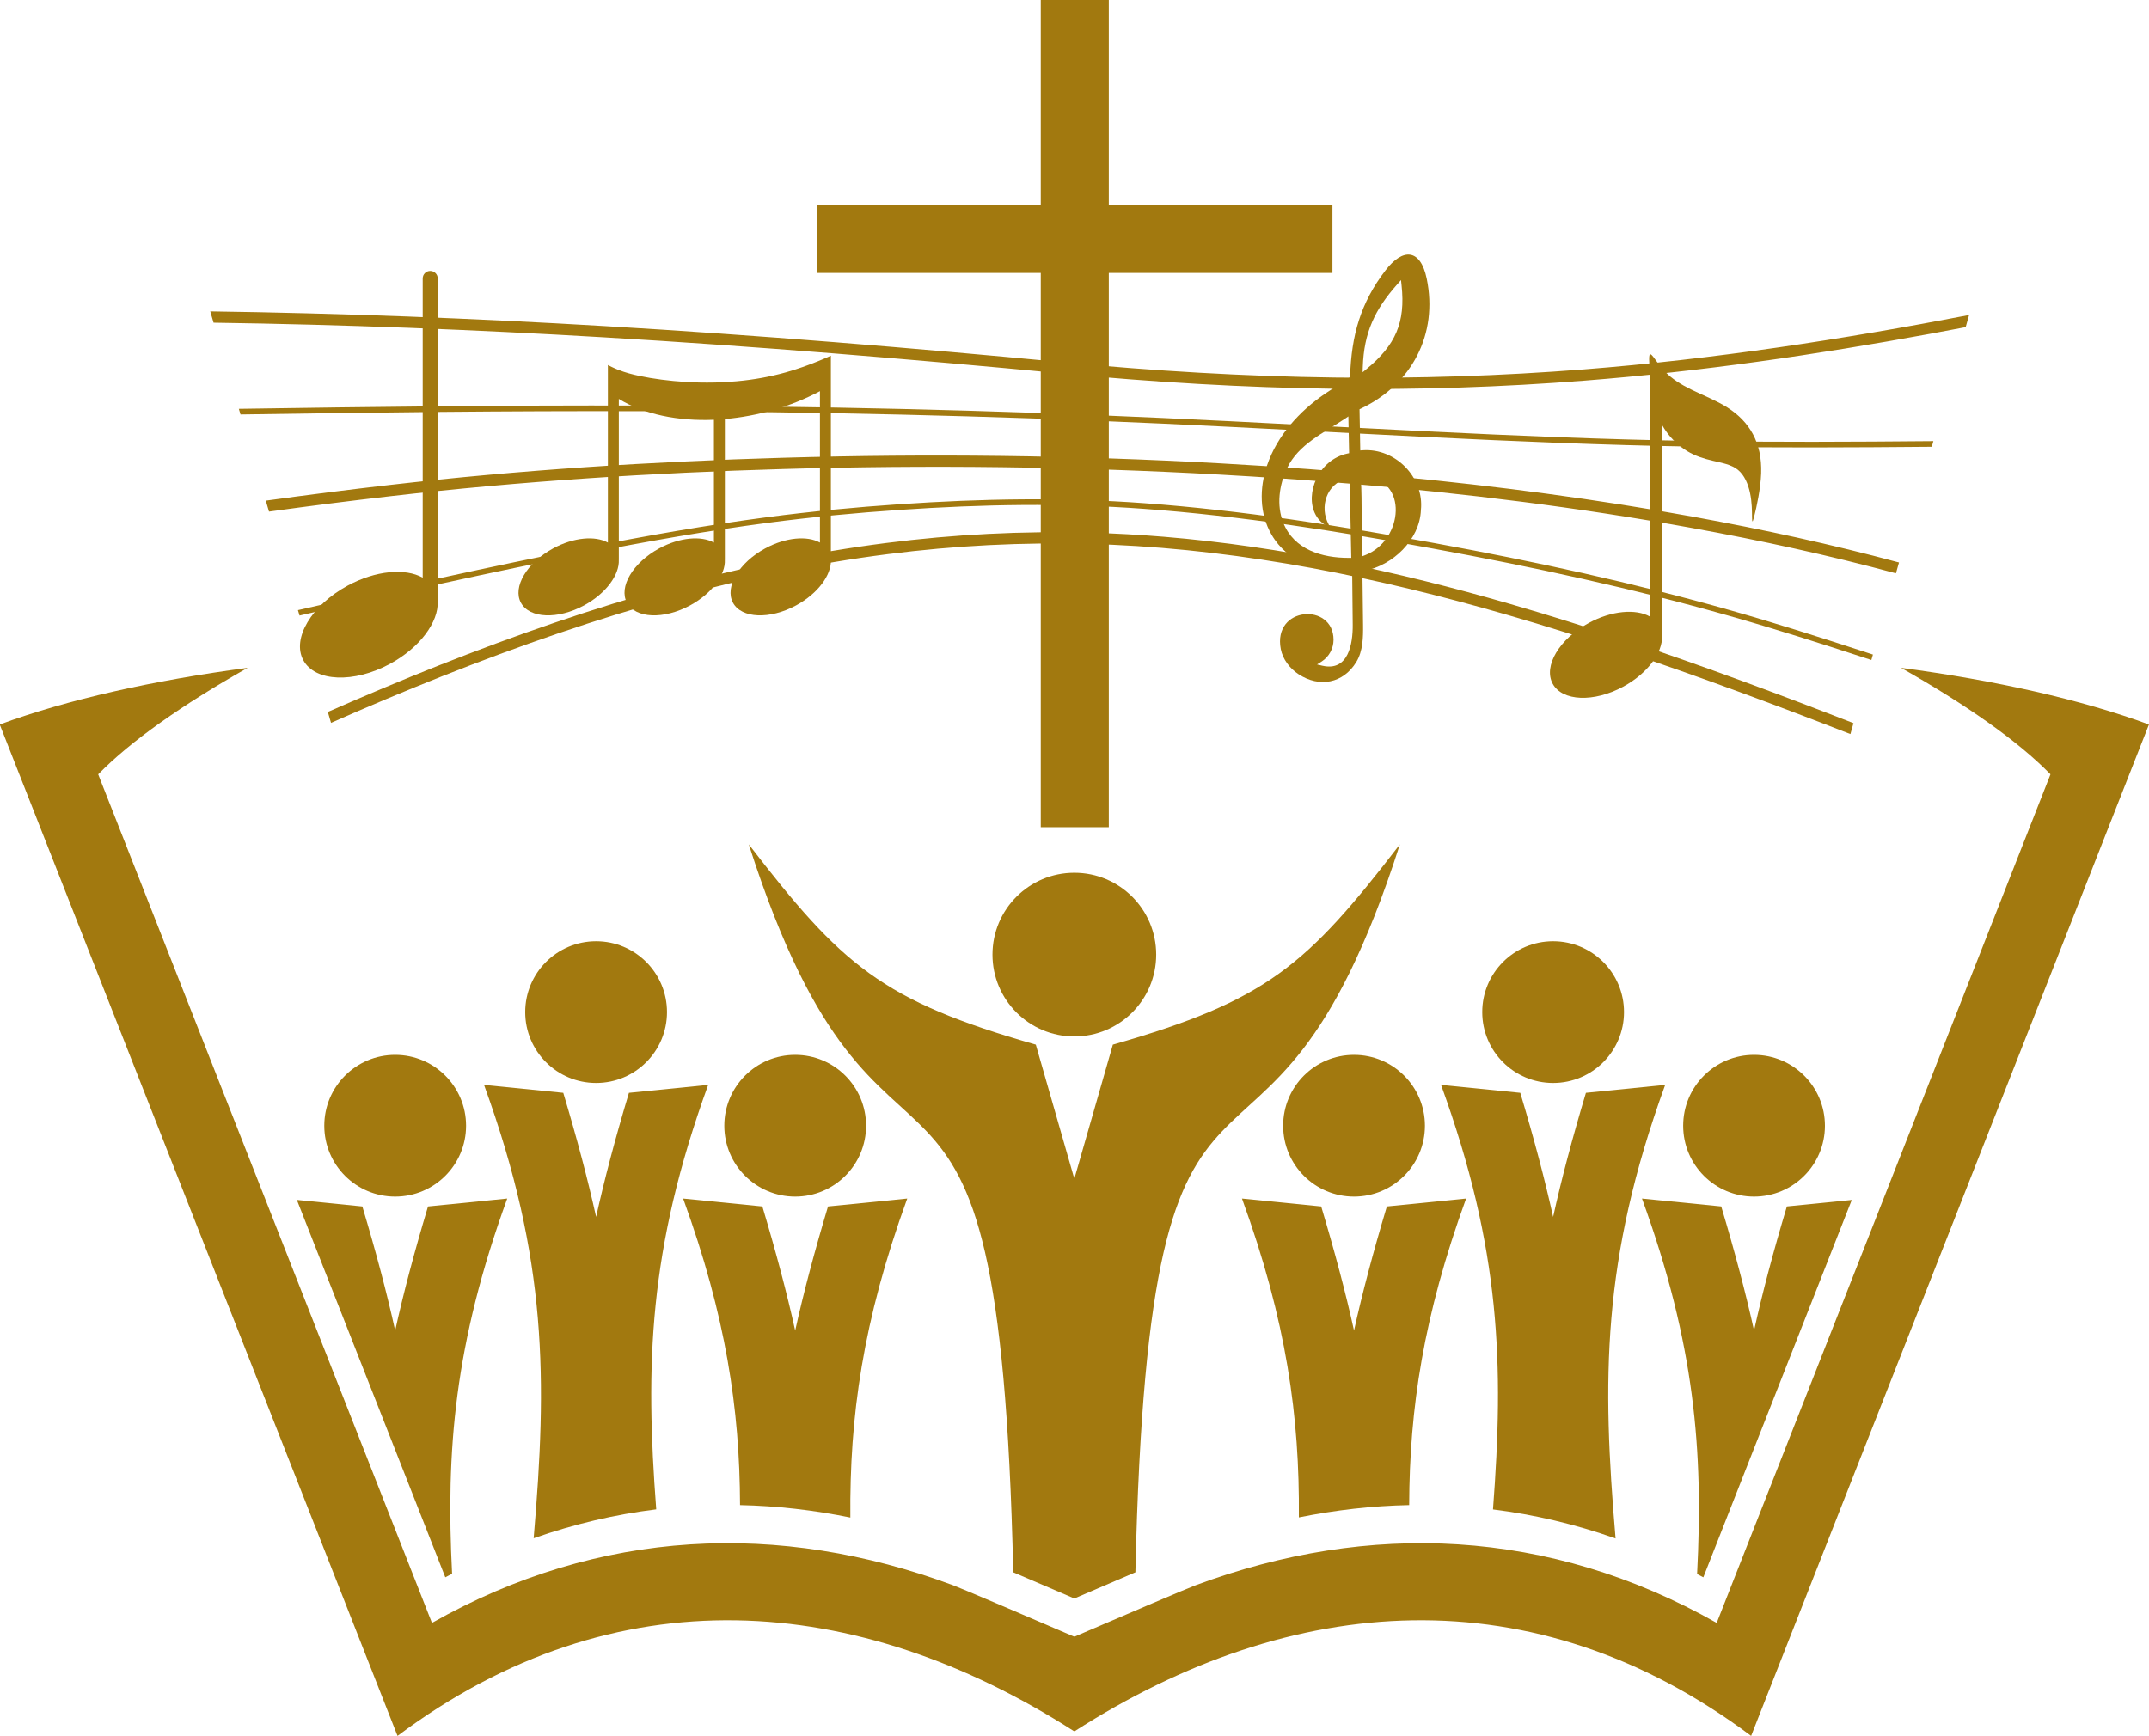
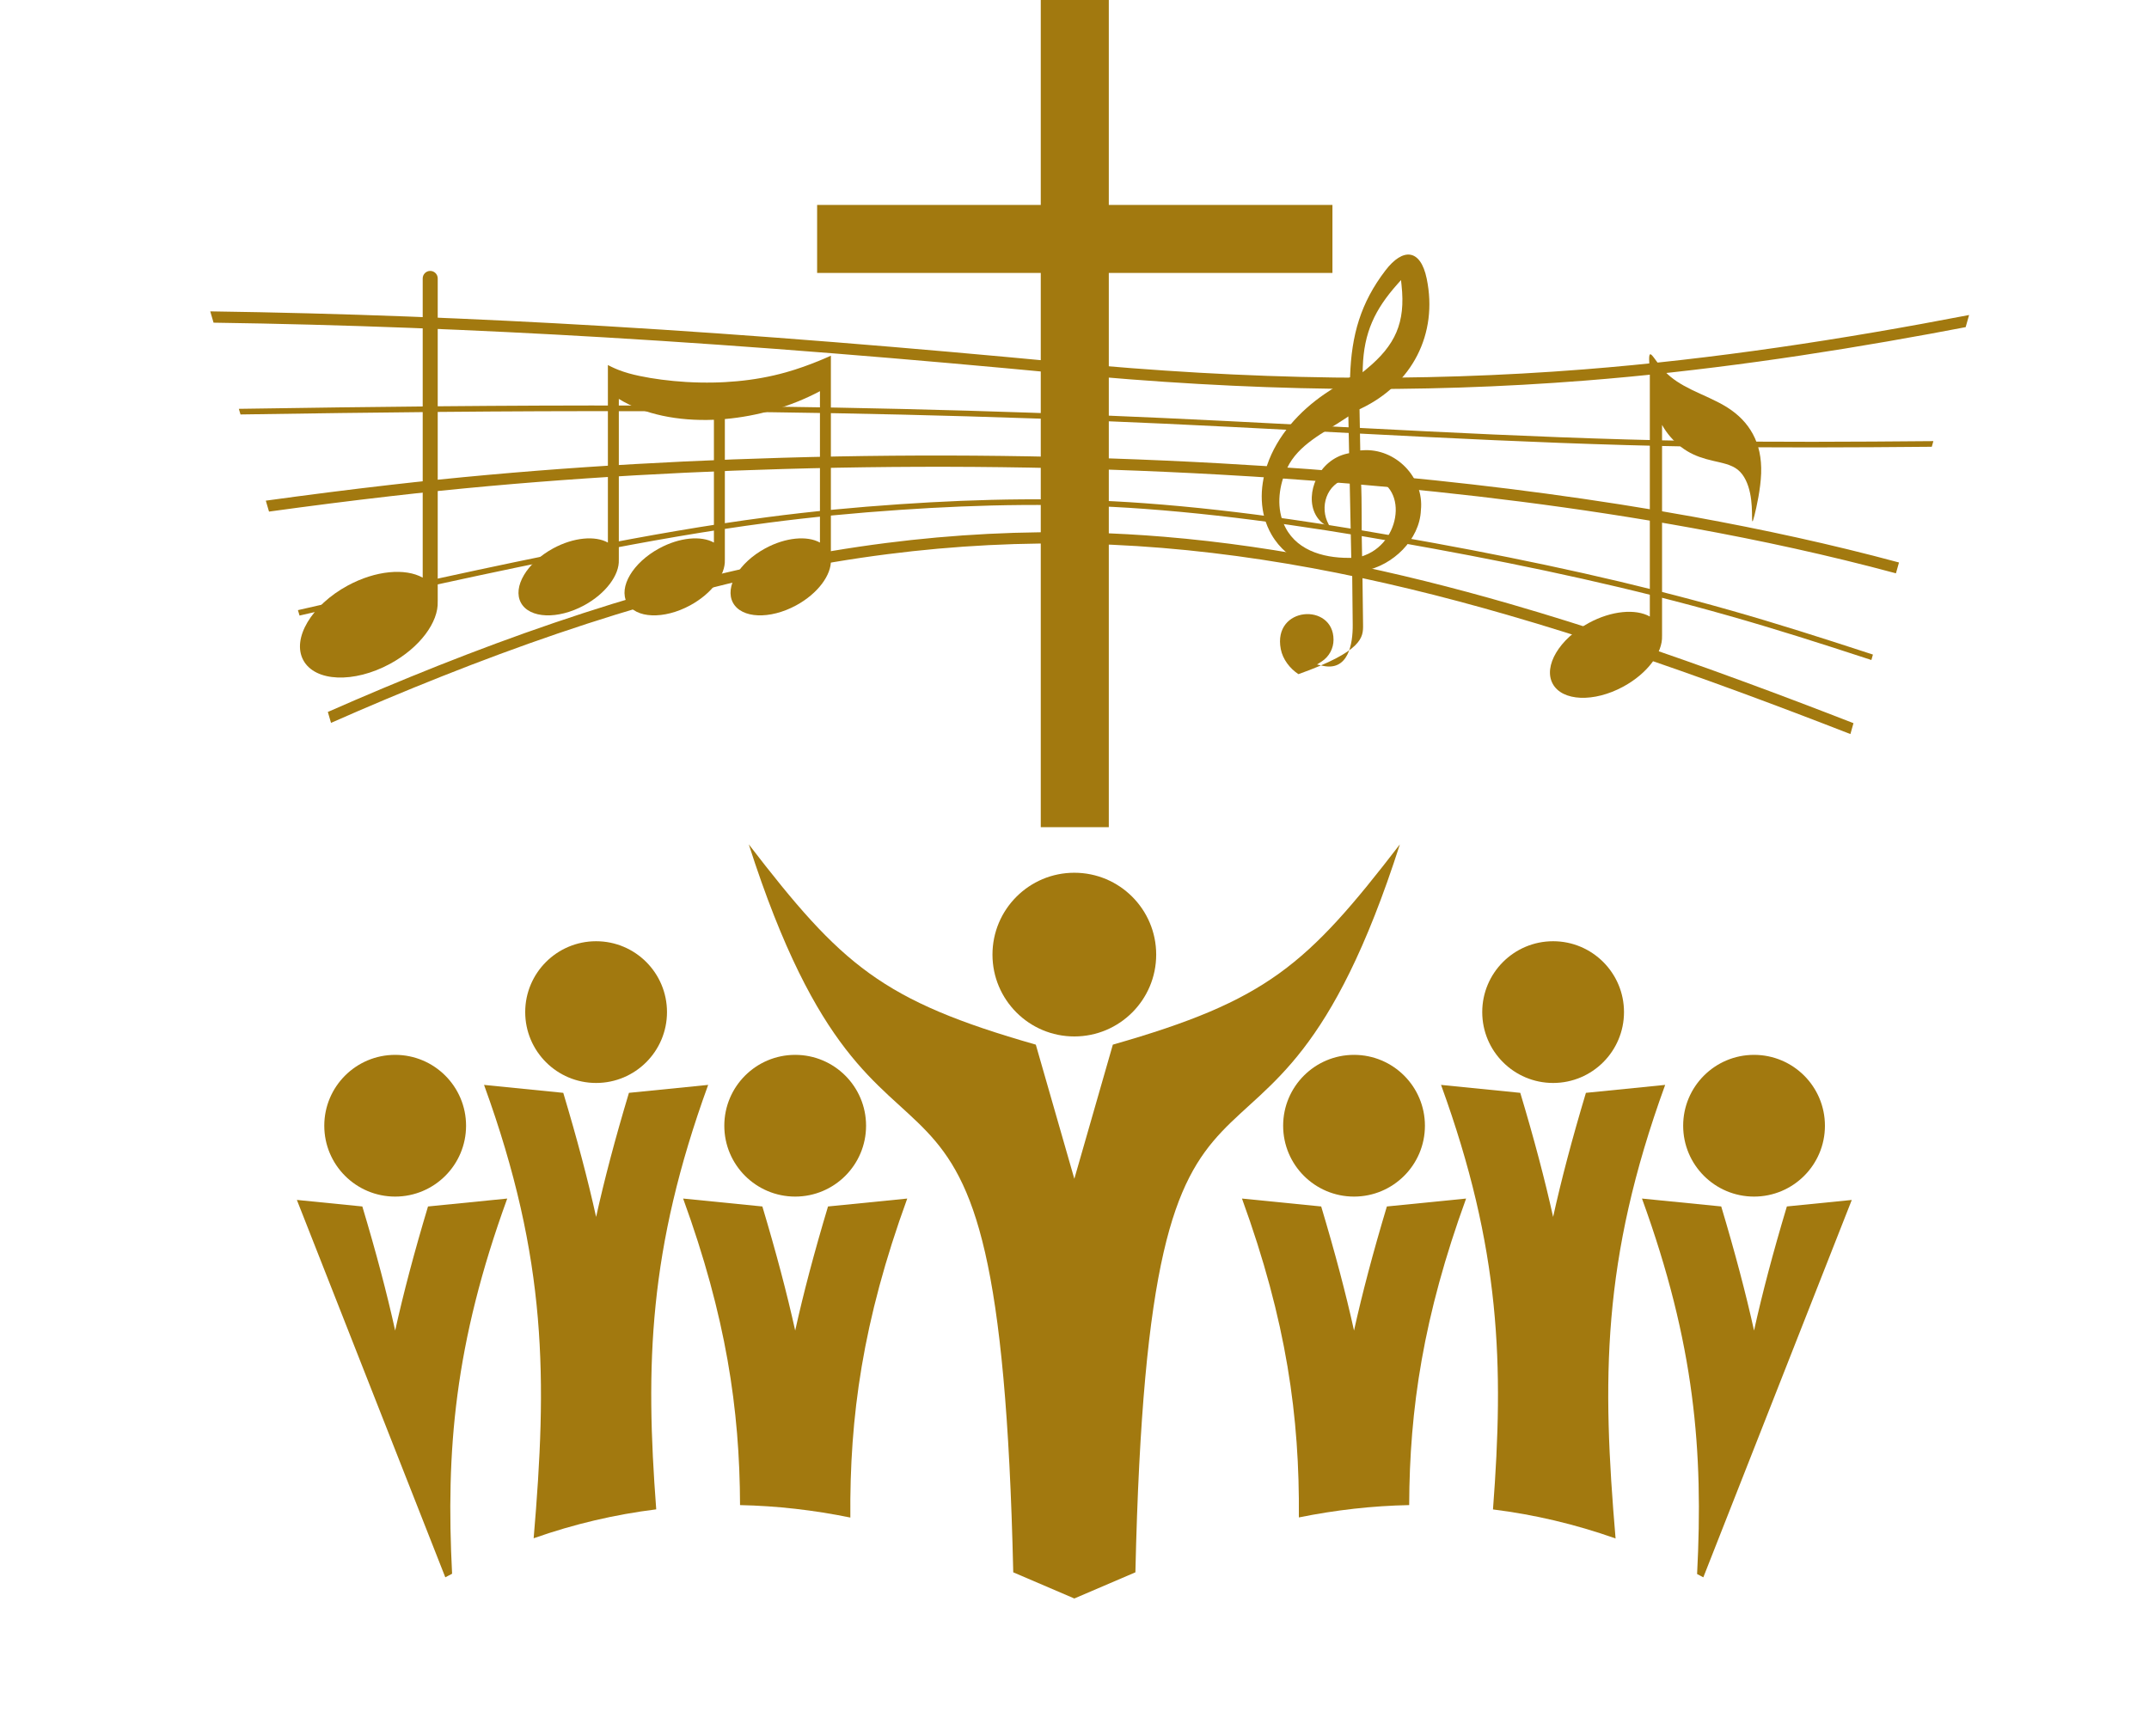
<svg xmlns="http://www.w3.org/2000/svg" height="321.9" preserveAspectRatio="xMidYMid meet" version="1.0" viewBox="0.3 0.6 398.4 321.9" width="398.4" zoomAndPan="magnify">
  <g fill="#a2790f" fill-rule="evenodd" id="change1_1">
    <path d="M 80.059 50.836 C 80.824 50.836 81.449 51.461 81.449 52.227 L 81.449 112.012 C 81.449 112.051 81.449 112.086 81.445 112.125 C 81.621 115.941 78.152 120.684 72.617 123.691 C 65.906 127.332 58.707 127.035 56.535 123.031 C 54.359 119.027 58.039 112.832 64.746 109.191 C 69.949 106.367 75.445 105.91 78.664 107.715 L 78.664 52.227 C 78.664 51.461 79.293 50.836 80.059 50.836" fill="inherit" />
    <path d="M 154.336 66.555 L 154.336 104.344 C 154.336 104.371 154.336 104.398 154.336 104.426 C 154.461 107.203 151.934 110.66 147.902 112.852 C 143.016 115.504 137.77 115.289 136.188 112.371 C 134.605 109.453 137.281 104.938 142.168 102.285 C 145.957 100.23 149.961 99.898 152.309 101.211 L 152.309 73.137 C 146.859 76.039 140.68 77.781 134.68 78.305 L 134.68 104.344 C 134.68 104.371 134.68 104.398 134.676 104.426 C 134.805 107.207 132.277 110.66 128.246 112.852 C 123.359 115.504 118.113 115.289 116.531 112.371 C 114.949 109.453 117.625 104.938 122.512 102.285 C 126.301 100.23 130.305 99.898 132.652 101.211 L 132.652 78.438 C 126 78.711 119.699 77.449 115.023 74.57 L 115.023 104.344 C 115.023 104.371 115.023 104.398 115.02 104.426 C 115.148 107.207 112.621 110.66 108.59 112.852 C 103.703 115.504 98.461 115.289 96.875 112.371 C 95.293 109.453 97.969 104.941 102.855 102.285 C 106.645 100.23 110.648 99.898 112.996 101.211 L 112.996 68.281 L 113.016 68.293 L 113.027 68.301 L 113.059 68.316 L 113.07 68.324 L 113.078 68.324 L 113.09 68.332 L 113.098 68.336 L 113.117 68.348 L 113.125 68.352 L 113.137 68.359 L 113.156 68.367 L 113.168 68.375 L 113.18 68.379 L 113.188 68.383 L 113.199 68.391 L 113.219 68.398 L 113.238 68.41 L 113.25 68.414 L 113.262 68.422 L 113.266 68.426 L 113.281 68.43 L 113.281 68.434 L 113.301 68.441 L 113.312 68.449 L 113.32 68.453 L 113.34 68.461 L 113.344 68.465 L 113.359 68.473 L 113.363 68.473 L 113.379 68.48 L 113.383 68.484 L 113.402 68.492 L 113.41 68.496 L 113.422 68.504 L 113.441 68.512 L 113.461 68.523 L 113.504 68.543 L 113.523 68.555 L 113.535 68.559 L 113.559 68.57 L 113.562 68.574 L 113.566 68.574 L 113.586 68.582 L 113.598 68.59 L 113.602 68.594 L 113.625 68.602 L 113.629 68.605 L 113.66 68.621 L 113.664 68.621 L 113.684 68.633 L 113.695 68.637 L 113.805 68.691 L 113.82 68.695 L 113.824 68.699 L 113.848 68.711 L 113.852 68.711 L 113.883 68.727 L 113.887 68.727 L 113.906 68.738 L 113.914 68.742 L 113.926 68.746 L 113.941 68.754 L 113.945 68.758 L 113.969 68.766 L 113.977 68.77 L 113.988 68.773 L 114.008 68.785 L 114.012 68.785 L 114.027 68.793 L 114.039 68.797 L 114.047 68.805 L 114.066 68.812 L 114.074 68.812 L 114.105 68.828 L 114.109 68.828 L 114.137 68.844 L 114.168 68.855 L 114.23 68.887 L 114.25 68.895 L 114.262 68.898 L 114.289 68.91 L 114.297 68.914 L 114.324 68.926 L 114.355 68.941 L 114.359 68.941 L 114.391 68.953 L 114.422 68.969 L 114.426 68.969 L 114.453 68.98 L 114.516 69.008 L 114.547 69.02 L 114.559 69.027 L 114.578 69.035 L 114.609 69.047 L 114.625 69.055 L 114.645 69.062 L 114.676 69.074 L 114.691 69.082 L 114.707 69.086 L 114.738 69.102 L 114.758 69.109 L 114.77 69.113 L 114.801 69.125 L 114.828 69.137 L 114.836 69.141 L 114.863 69.152 L 114.895 69.164 L 114.898 69.164 L 114.93 69.176 L 114.961 69.191 L 115.023 69.215 C 116.223 69.68 117.461 70.02 118.883 70.316 C 121.355 70.84 124.387 71.242 127.5 71.43 C 129.199 71.531 130.926 71.566 132.652 71.531 L 132.684 71.531 L 132.715 71.527 L 132.875 71.527 L 132.906 71.523 L 133.031 71.523 L 133.066 71.52 L 133.16 71.52 L 133.191 71.516 L 133.316 71.516 L 133.352 71.512 L 133.414 71.512 L 133.445 71.508 L 133.539 71.508 L 133.57 71.504 L 133.668 71.504 L 133.699 71.5 L 133.73 71.5 L 133.762 71.496 L 133.859 71.492 L 133.953 71.492 L 133.984 71.488 L 134.016 71.488 L 134.133 71.484 L 134.145 71.484 L 134.176 71.48 L 134.207 71.48 L 134.27 71.477 L 134.301 71.477 L 134.332 71.473 L 134.395 71.473 L 134.426 71.469 L 134.461 71.469 L 134.492 71.465 L 134.555 71.465 L 134.574 71.461 L 134.617 71.461 L 134.648 71.457 L 134.68 71.457 C 135.434 71.414 136.18 71.363 136.922 71.293 C 140.035 71.008 143.062 70.469 146.043 69.629 C 148.191 69.023 150.309 68.258 152.309 67.434 L 152.34 67.418 L 152.402 67.395 L 152.406 67.391 L 152.438 67.379 L 152.469 67.363 L 152.504 67.352 L 152.512 67.348 L 152.535 67.34 L 152.566 67.324 L 152.598 67.312 L 152.617 67.305 L 152.633 67.297 L 152.664 67.285 L 152.695 67.27 L 152.727 67.258 L 152.762 67.242 L 152.824 67.219 L 152.855 67.203 L 152.887 67.191 L 152.922 67.176 L 152.941 67.168 L 152.953 67.16 L 153.016 67.137 L 153.047 67.121 L 153.078 67.109 L 153.113 67.094 L 153.145 67.082 L 153.156 67.074 L 153.176 67.066 L 153.207 67.055 L 153.238 67.039 L 153.262 67.031 L 153.27 67.027 L 153.305 67.012 L 153.336 66.996 L 153.398 66.973 L 153.43 66.957 L 153.461 66.945 L 153.5 66.926 L 153.516 66.922 L 153.523 66.914 L 153.551 66.906 L 153.555 66.902 L 153.566 66.898 L 153.574 66.895 L 153.59 66.891 L 153.602 66.883 L 153.617 66.875 L 153.637 66.867 L 153.652 66.859 L 153.684 66.848 L 153.688 66.848 L 153.703 66.84 L 153.715 66.836 L 153.719 66.832 L 153.734 66.824 L 153.746 66.82 L 153.785 66.801 L 153.805 66.793 L 153.828 66.781 L 153.852 66.773 L 153.871 66.766 L 153.902 66.75 L 153.934 66.738 L 153.938 66.734 L 153.953 66.727 L 153.984 66.715 L 153.988 66.711 L 153.996 66.711 L 154.023 66.699 L 154.027 66.695 L 154.035 66.691 L 154.055 66.684 L 154.059 66.68 L 154.078 66.672 L 154.09 66.668 L 154.121 66.652 L 154.152 66.641 L 154.184 66.625 L 154.215 66.613 L 154.238 66.602 L 154.242 66.598 L 154.27 66.586 L 154.273 66.586 L 154.285 66.578 L 154.305 66.57 L 154.336 66.555" fill="inherit" />
-     <path d="M 46.211 124.438 C 28.73 126.758 12.836 130.309 0.25 134.945 L 73.996 322.488 C 114.352 292.305 159.164 295.801 199.469 321.656 C 239.773 295.801 284.586 292.305 324.938 322.488 L 398.688 134.945 C 386.102 130.309 370.207 126.758 352.727 124.438 C 364.758 131.242 374.414 138.004 380.434 144.188 L 318.559 301.535 C 287.484 283.957 254.105 282.621 221.977 294.547 C 220.371 295.145 209.629 299.73 199.469 304.098 C 189.309 299.73 178.562 295.145 176.961 294.547 C 144.836 282.621 111.453 283.957 80.379 301.535 L 18.504 144.188 C 24.523 138.004 34.18 131.242 46.211 124.438" fill="inherit" />
    <path d="M 139.117 157.172 C 156.371 179.602 163.762 186.148 192.328 194.309 L 199.469 219.184 L 206.609 194.309 C 235.172 186.148 242.562 179.602 259.82 157.172 C 234.52 236.109 213.449 175.262 210.789 292.156 C 207.289 293.652 203.336 295.344 199.469 297.008 C 195.602 295.344 191.645 293.652 188.145 292.156 C 185.488 175.262 164.414 236.109 139.117 157.172" fill="inherit" />
    <path d="M 199.469 162.434 C 207.852 162.434 214.645 169.23 214.645 177.613 C 214.645 185.992 207.852 192.789 199.469 192.789 C 191.086 192.789 184.293 185.992 184.293 177.613 C 184.293 169.23 191.086 162.434 199.469 162.434" fill="inherit" />
    <path d="M 267.453 201.773 C 278.555 232.297 279.121 253.711 277.082 280.496 C 284.715 281.445 292.309 283.227 299.809 285.879 C 297.309 256.5 297.172 234.312 309.004 201.773 L 294.312 203.246 C 291.742 211.816 289.754 219.355 288.23 226.254 C 286.703 219.355 284.715 211.816 282.141 203.246 L 267.453 201.773" fill="inherit" />
    <path d="M 288.23 175.133 C 295.484 175.133 301.371 181.016 301.371 188.273 C 301.371 195.531 295.484 201.414 288.23 201.414 C 280.973 201.414 275.09 195.531 275.09 188.273 C 275.09 181.016 280.973 175.133 288.23 175.133" fill="inherit" />
    <path d="M 304.703 222.848 C 314.52 249.84 316.098 269.707 314.922 292.473 C 315.309 292.672 315.695 292.879 316.078 293.082 L 343.598 223.109 L 331.566 224.312 C 328.992 232.887 327.004 240.426 325.48 247.324 C 323.953 240.426 321.965 232.887 319.395 224.312 L 304.703 222.848" fill="inherit" />
    <path d="M 325.48 196.203 C 332.738 196.203 338.621 202.086 338.621 209.344 C 338.621 216.602 332.738 222.484 325.48 222.484 C 318.223 222.484 312.34 216.602 312.34 209.344 C 312.34 202.086 318.223 196.203 325.48 196.203" fill="inherit" />
    <path d="M 230.547 222.848 C 238.828 245.621 241.246 263.328 241.094 281.977 C 247.898 280.598 254.727 279.824 261.547 279.688 C 261.605 261.867 264.152 244.691 272.098 222.848 L 257.41 224.316 C 254.836 232.887 252.848 240.426 251.32 247.324 C 249.797 240.426 247.805 232.887 245.234 224.316 L 230.547 222.848" fill="inherit" />
    <path d="M 251.32 196.203 C 258.578 196.203 264.465 202.086 264.465 209.344 C 264.465 216.602 258.578 222.484 251.32 222.484 C 244.062 222.484 238.18 216.602 238.18 209.344 C 238.18 202.086 244.062 196.203 251.32 196.203" fill="inherit" />
    <path d="M 131.586 201.773 C 120.488 232.293 119.922 253.703 121.957 280.48 C 114.324 281.426 106.734 283.199 99.234 285.84 C 101.73 256.48 101.863 234.301 90.035 201.773 L 104.723 203.246 C 107.297 211.816 109.285 219.355 110.812 226.254 C 112.34 219.355 114.324 211.816 116.898 203.246 L 131.586 201.773" fill="inherit" />
    <path d="M 110.812 175.133 C 103.555 175.133 97.668 181.016 97.668 188.273 C 97.668 195.531 103.555 201.414 110.812 201.414 C 118.07 201.414 123.953 195.531 123.953 188.273 C 123.953 181.016 118.07 175.133 110.812 175.133" fill="inherit" />
    <path d="M 94.336 222.848 C 84.527 249.82 82.945 269.68 84.113 292.418 C 83.695 292.637 83.277 292.859 82.855 293.082 L 55.336 223.102 L 67.473 224.316 C 70.047 232.887 72.035 240.426 73.559 247.324 C 75.086 240.426 77.074 232.887 79.648 224.316 L 94.336 222.848" fill="inherit" />
    <path d="M 73.559 196.203 C 66.301 196.203 60.418 202.086 60.418 209.344 C 60.418 216.602 66.301 222.484 73.559 222.484 C 80.816 222.484 86.703 216.602 86.703 209.344 C 86.703 202.086 80.816 196.203 73.559 196.203" fill="inherit" />
    <path d="M 168.492 222.848 C 160.207 245.629 157.789 263.34 157.945 282 C 151.145 280.613 144.316 279.832 137.496 279.691 C 137.434 261.867 134.887 244.691 126.945 222.848 L 141.633 224.316 C 144.203 232.887 146.191 240.426 147.719 247.324 C 149.246 240.426 151.234 232.887 153.805 224.316 L 168.492 222.848" fill="inherit" />
    <path d="M 147.719 196.203 C 140.461 196.203 134.578 202.086 134.578 209.344 C 134.578 216.602 140.461 222.484 147.719 222.484 C 154.977 222.484 160.859 216.602 160.859 209.344 C 160.859 202.086 154.977 196.203 147.719 196.203" fill="inherit" />
    <path d="M 193.246 38.602 L 193.246 0.578 L 205.859 0.578 L 205.859 38.602 L 247.32 38.602 L 247.32 51.211 L 205.859 51.211 L 205.859 153.984 L 193.246 153.984 L 193.246 51.211 L 151.785 51.211 L 151.785 38.602 L 193.246 38.602" fill="inherit" />
    <path d="M 61.668 134.641 C 68.496 131.625 75.379 128.73 82.316 125.977 C 96.406 120.387 110.754 115.395 125.379 111.387 C 138.336 107.832 151.508 105.062 164.84 103.359 C 177.293 101.766 189.867 101.117 202.418 101.465 C 203.746 101.5 205.074 101.551 206.402 101.609 C 231.348 102.711 255.766 107.68 279.699 114.605 C 294.164 118.789 308.426 123.648 322.555 128.836 C 329.512 131.391 336.438 134.027 343.344 136.719 L 343.914 134.699 C 337.059 132.027 330.184 129.414 323.273 126.879 C 309.098 121.672 294.789 116.797 280.281 112.598 C 259.301 106.531 237.902 101.941 216.113 100.133 C 211.574 99.758 207.027 99.504 202.477 99.379 C 189.816 99.027 177.137 99.684 164.574 101.289 C 151.145 103.004 137.875 105.793 124.824 109.371 C 110.129 113.402 95.711 118.418 81.543 124.035 C 74.668 126.766 67.848 129.637 61.078 132.617 Z M 358.727 82.395 C 343.832 82.527 328.934 82.609 314.039 82.363 C 281.324 81.816 248.695 79.609 216.016 78.113 C 183.719 76.629 151.398 75.895 119.066 75.801 C 94.238 75.73 69.406 76.027 44.578 76.41 L 44.887 77.453 C 69.609 77.07 94.336 76.777 119.062 76.848 C 151.379 76.941 183.684 77.68 215.969 79.156 C 248.656 80.656 281.297 82.863 314.023 83.41 C 328.824 83.656 343.629 83.574 358.43 83.445 Z M 352.352 104.902 C 339.809 101.52 327.102 98.762 314.32 96.441 C 296.137 93.148 277.797 90.73 259.398 88.977 C 248.469 87.938 237.516 87.133 226.555 86.52 C 199.523 85.012 172.426 84.699 145.363 85.484 C 121.051 86.184 96.746 87.742 72.578 90.52 C 64.898 91.402 57.234 92.383 49.578 93.438 L 50.172 95.465 C 57.711 94.426 65.258 93.461 72.816 92.594 C 96.922 89.824 121.172 88.27 145.422 87.57 C 172.426 86.789 199.465 87.098 226.438 88.605 C 234.441 89.051 242.438 89.602 250.426 90.27 C 271.703 92.055 292.934 94.688 313.945 98.496 C 326.664 100.801 339.305 103.547 351.785 106.91 Z M 39.891 60.434 C 64.039 60.781 88.18 61.727 112.289 63.152 C 140.672 64.832 169.008 67.172 197.309 69.863 C 214.055 71.457 230.855 72.477 247.676 72.691 C 263.188 72.891 278.707 72.391 294.172 71.172 C 315.617 69.48 336.922 66.391 358.07 62.508 C 360.285 62.098 362.496 61.684 364.711 61.262 L 365.348 59.012 C 341.75 63.559 317.984 67.199 294.008 69.09 C 278.605 70.305 263.152 70.801 247.703 70.605 C 230.941 70.391 214.195 69.375 197.508 67.785 C 169.18 65.094 140.816 62.75 112.414 61.066 C 88.059 59.625 63.672 58.68 39.277 58.336 Z M 347.52 121.977 L 346.371 121.602 C 338.02 118.871 329.648 116.199 321.195 113.797 C 303.148 108.668 284.715 104.691 266.262 101.312 C 248.57 98.07 230.465 95.23 212.52 93.914 C 197.234 92.789 182.352 93.062 167.078 94.098 C 158.883 94.656 150.75 95.422 142.605 96.492 C 131.34 97.973 120.129 99.945 108.984 102.145 C 91.133 105.668 73.309 109.629 55.535 113.738 L 55.832 114.742 C 73.574 110.645 91.367 106.688 109.188 103.176 C 120.312 100.98 131.496 99.008 142.742 97.531 C 150.863 96.465 158.977 95.699 167.148 95.145 C 182.371 94.109 197.207 93.84 212.445 94.957 C 230.352 96.273 248.414 99.109 266.074 102.344 C 284.492 105.719 302.895 109.684 320.91 114.809 C 329.352 117.203 337.711 119.871 346.047 122.598 L 347.23 122.984 L 347.52 121.977" fill="inherit" />
-     <path d="M 250.402 70.672 C 248.922 71.668 247.406 72.609 245.93 73.617 C 241.184 76.859 237.059 81.383 235.195 86.902 C 233.77 91.109 233.758 95.812 236.027 99.734 C 239.031 104.93 244.816 106.785 250.539 106.641 L 250.977 106.629 L 251.078 116.449 C 251.113 119.969 250.281 125.141 245.465 124.047 L 244.465 123.816 L 245.324 123.262 C 246.691 122.375 247.52 120.863 247.52 119.227 C 247.52 112.309 236.203 112.988 237.742 120.965 C 238.109 122.855 239.422 124.562 241.016 125.609 C 244.898 128.16 249.32 127.328 251.738 123.363 C 252.98 121.332 253.023 118.77 252.996 116.461 C 252.957 113.262 252.918 110.062 252.879 106.863 L 252.875 106.5 L 253.234 106.434 C 258.461 105.48 263.508 100.699 263.719 95.18 C 264.344 89.109 259.004 83.664 252.93 84.094 L 252.477 84.125 L 252.34 76.488 L 252.594 76.367 C 262.074 71.848 266.93 62.562 264.793 52.254 C 263.645 46.727 260.391 46.484 257.129 50.766 C 252.527 56.785 250.848 62.773 250.594 70.328 L 250.586 70.551 Z M 250.367 104.047 C 245.422 104.066 240.191 102.535 238.207 97.539 C 236.914 94.285 237.445 90.512 238.91 87.41 C 240.996 83.004 245.73 80.852 249.613 78.258 L 250.27 77.816 L 250.41 84.633 L 250.062 84.707 C 247.488 85.273 245.434 87.055 244.324 89.418 C 243.367 91.449 243.098 94.035 244.211 96.066 C 244.703 96.977 245.434 97.68 246.348 98.16 C 246.531 98.254 246.727 98.043 246.629 97.863 C 244.852 94.637 246.227 90.277 249.98 89.371 L 250.504 89.246 L 250.809 104.047 Z M 260.133 53.504 C 260.887 60.434 258.984 64.621 253.652 69.02 L 252.914 69.629 L 252.945 68.672 C 253.152 62.273 255.164 58.004 259.383 53.262 L 260.031 52.535 Z M 252.805 103.148 C 252.664 98.578 252.836 94 252.598 89.43 L 252.574 88.961 L 253.047 88.977 C 261.488 89.281 260.508 100.789 253.391 103.539 L 252.82 103.758 L 252.805 103.148" fill="inherit" />
+     <path d="M 250.402 70.672 C 248.922 71.668 247.406 72.609 245.93 73.617 C 241.184 76.859 237.059 81.383 235.195 86.902 C 233.77 91.109 233.758 95.812 236.027 99.734 C 239.031 104.93 244.816 106.785 250.539 106.641 L 250.977 106.629 L 251.078 116.449 C 251.113 119.969 250.281 125.141 245.465 124.047 L 244.465 123.816 L 245.324 123.262 C 246.691 122.375 247.52 120.863 247.52 119.227 C 247.52 112.309 236.203 112.988 237.742 120.965 C 238.109 122.855 239.422 124.562 241.016 125.609 C 252.98 121.332 253.023 118.77 252.996 116.461 C 252.957 113.262 252.918 110.062 252.879 106.863 L 252.875 106.5 L 253.234 106.434 C 258.461 105.48 263.508 100.699 263.719 95.18 C 264.344 89.109 259.004 83.664 252.93 84.094 L 252.477 84.125 L 252.34 76.488 L 252.594 76.367 C 262.074 71.848 266.93 62.562 264.793 52.254 C 263.645 46.727 260.391 46.484 257.129 50.766 C 252.527 56.785 250.848 62.773 250.594 70.328 L 250.586 70.551 Z M 250.367 104.047 C 245.422 104.066 240.191 102.535 238.207 97.539 C 236.914 94.285 237.445 90.512 238.91 87.41 C 240.996 83.004 245.73 80.852 249.613 78.258 L 250.27 77.816 L 250.41 84.633 L 250.062 84.707 C 247.488 85.273 245.434 87.055 244.324 89.418 C 243.367 91.449 243.098 94.035 244.211 96.066 C 244.703 96.977 245.434 97.68 246.348 98.16 C 246.531 98.254 246.727 98.043 246.629 97.863 C 244.852 94.637 246.227 90.277 249.98 89.371 L 250.504 89.246 L 250.809 104.047 Z M 260.133 53.504 C 260.887 60.434 258.984 64.621 253.652 69.02 L 252.914 69.629 L 252.945 68.672 C 253.152 62.273 255.164 58.004 259.383 53.262 L 260.031 52.535 Z M 252.805 103.148 C 252.664 98.578 252.836 94 252.598 89.43 L 252.574 88.961 L 253.047 88.977 C 261.488 89.281 260.508 100.789 253.391 103.539 L 252.82 103.758 L 252.805 103.148" fill="inherit" />
    <path d="M 308.426 79.387 L 308.426 118.418 C 308.426 118.449 308.426 118.48 308.422 118.508 C 308.566 121.617 305.742 125.477 301.238 127.922 C 295.781 130.887 289.922 130.645 288.152 127.387 C 286.383 124.129 289.375 119.086 294.836 116.121 C 299.066 113.824 303.539 113.453 306.16 114.922 L 306.16 69.77 C 306.16 69.723 306.164 69.676 306.172 69.629 C 306.129 69.148 306.098 68.703 306.074 68.312 C 305.973 66.602 306.031 65.988 306.496 66.426 C 306.961 66.863 307.836 68.344 309.055 69.594 C 310.273 70.844 311.844 71.859 313.895 72.863 C 315.941 73.867 318.469 74.852 320.535 76.16 C 322.598 77.469 324.195 79.098 325.27 81.102 C 326.348 83.105 326.898 85.488 326.797 88.383 C 326.695 91.273 325.938 94.672 325.547 96.211 C 325.152 97.754 325.125 97.434 325.109 96.434 C 325.098 95.43 325.098 93.742 324.746 92.059 C 324.398 90.371 323.699 88.688 322.465 87.699 C 321.23 86.711 319.457 86.422 317.785 86.027 C 316.113 85.637 314.547 85.141 313.062 84.238 C 311.582 83.34 310.188 82.031 309.141 80.535 C 308.883 80.164 308.645 79.785 308.426 79.387" fill="inherit" />
  </g>
</svg>